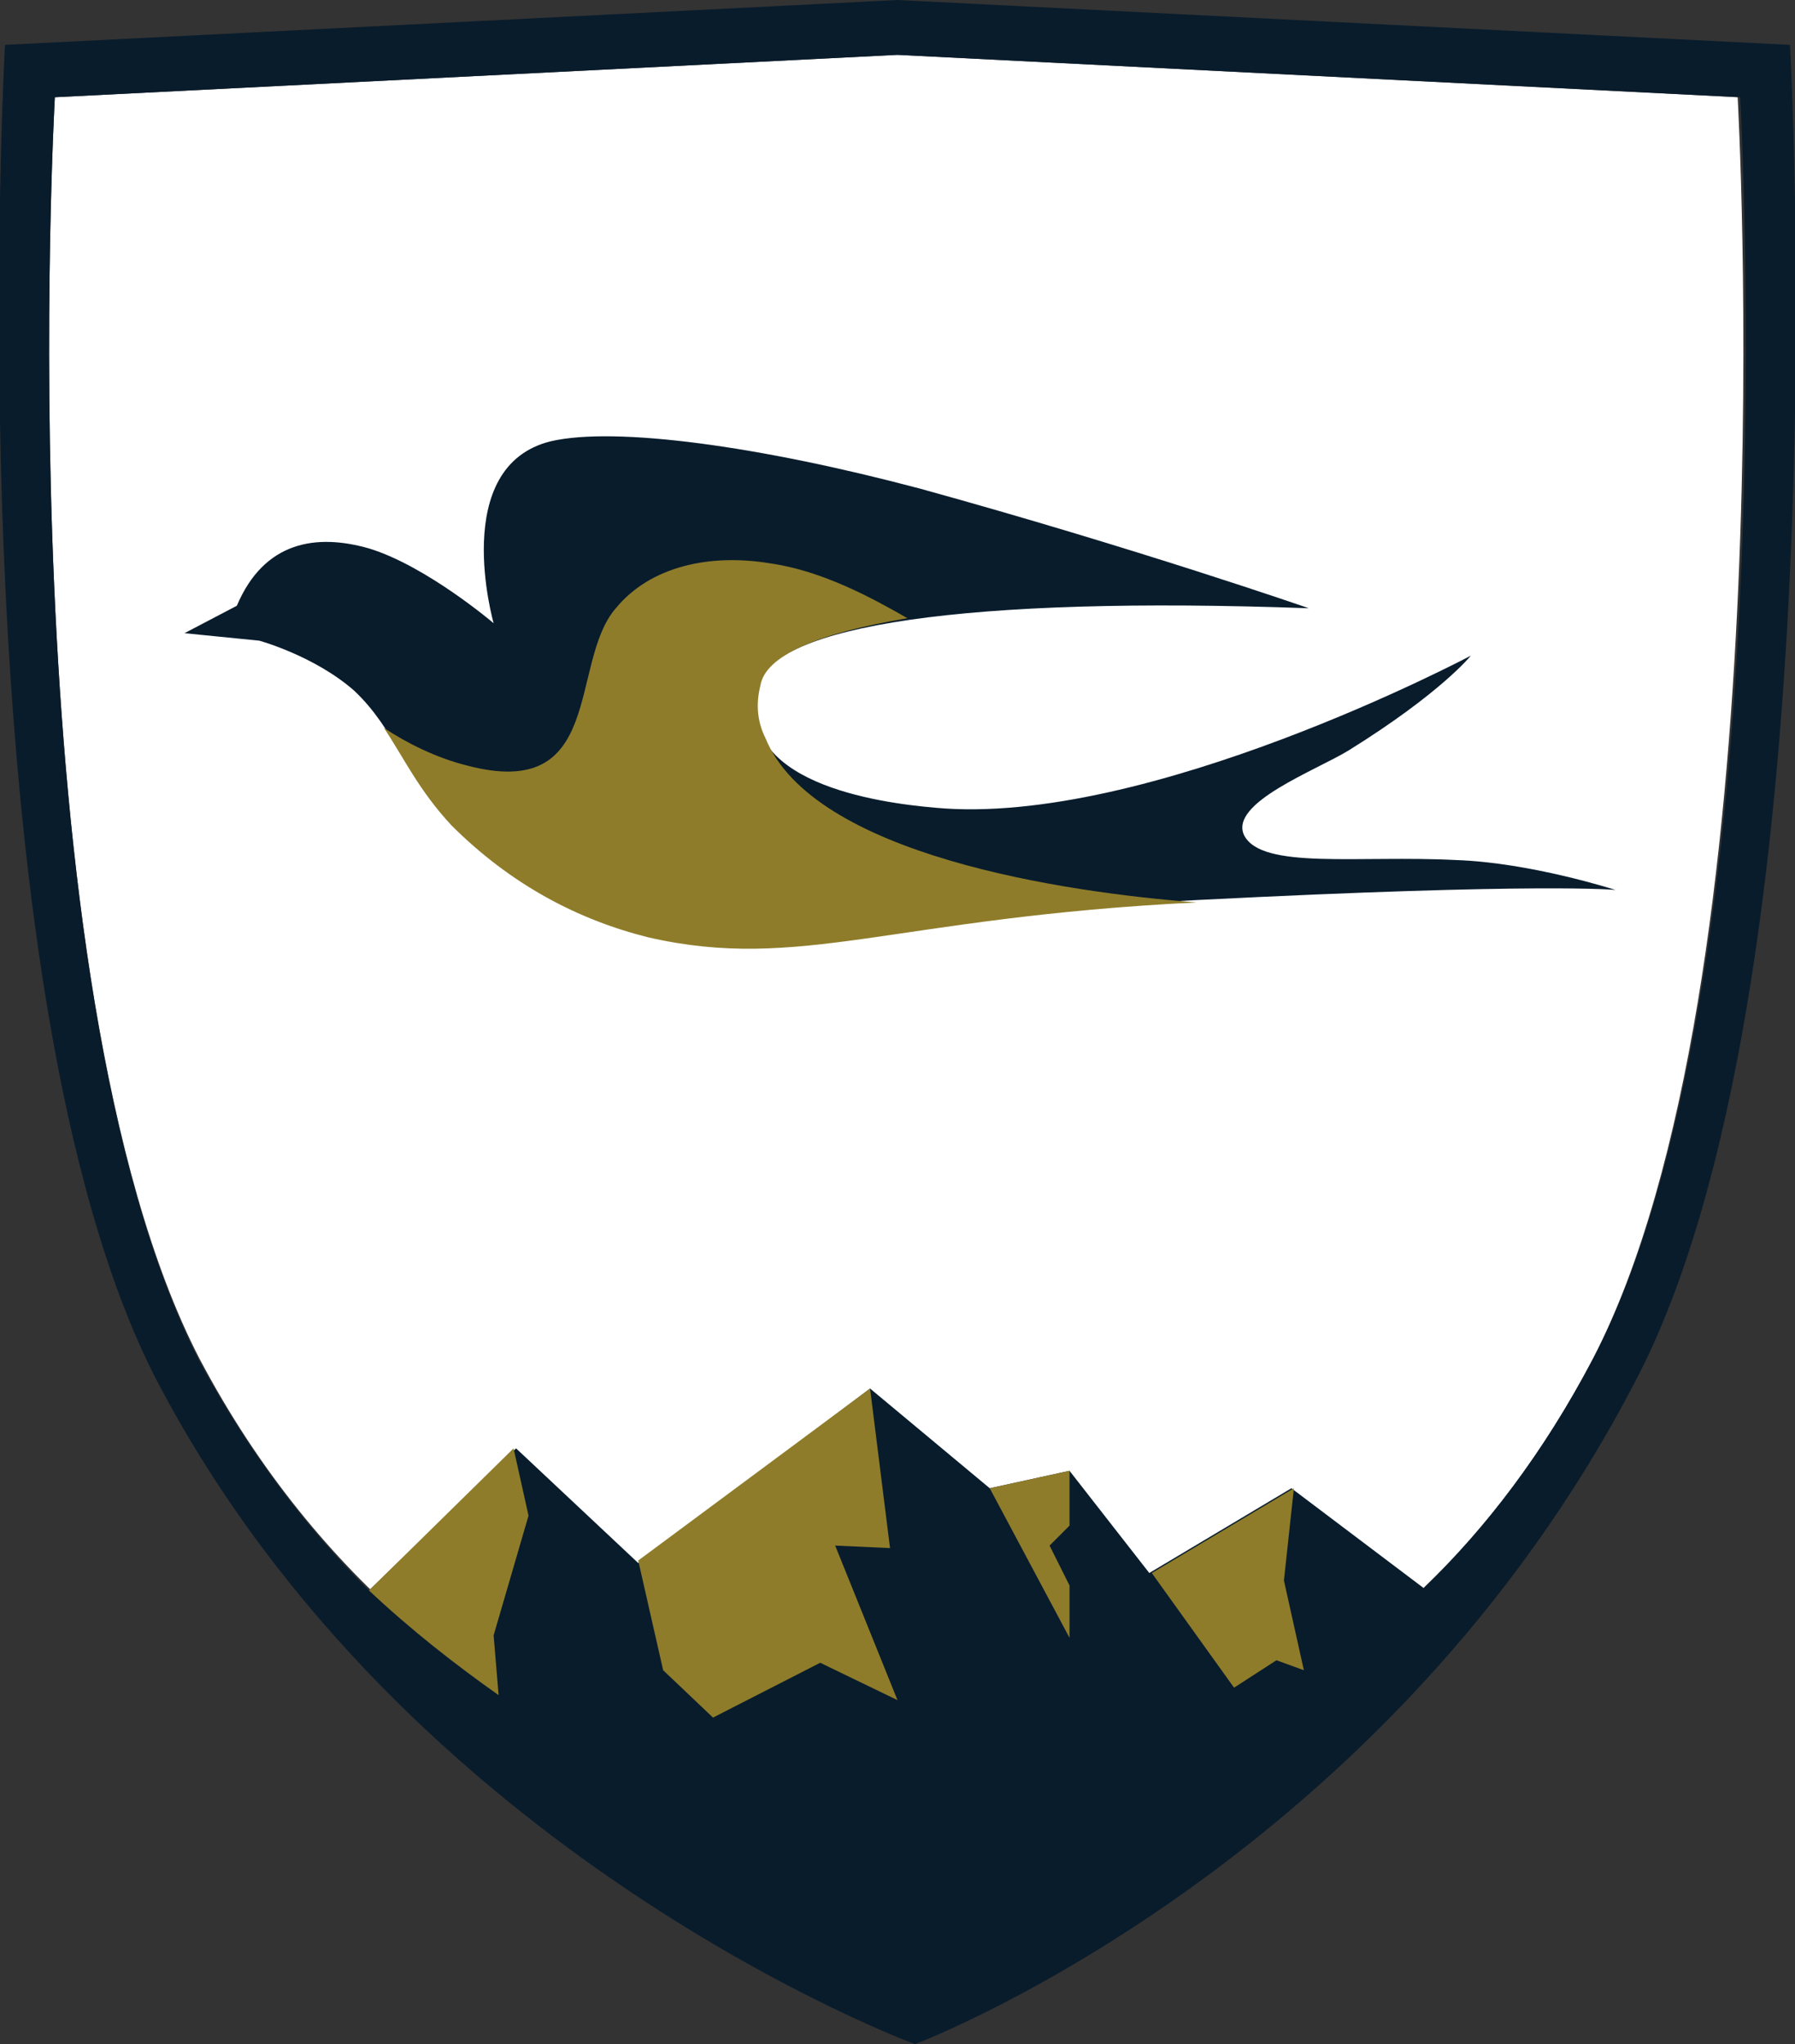
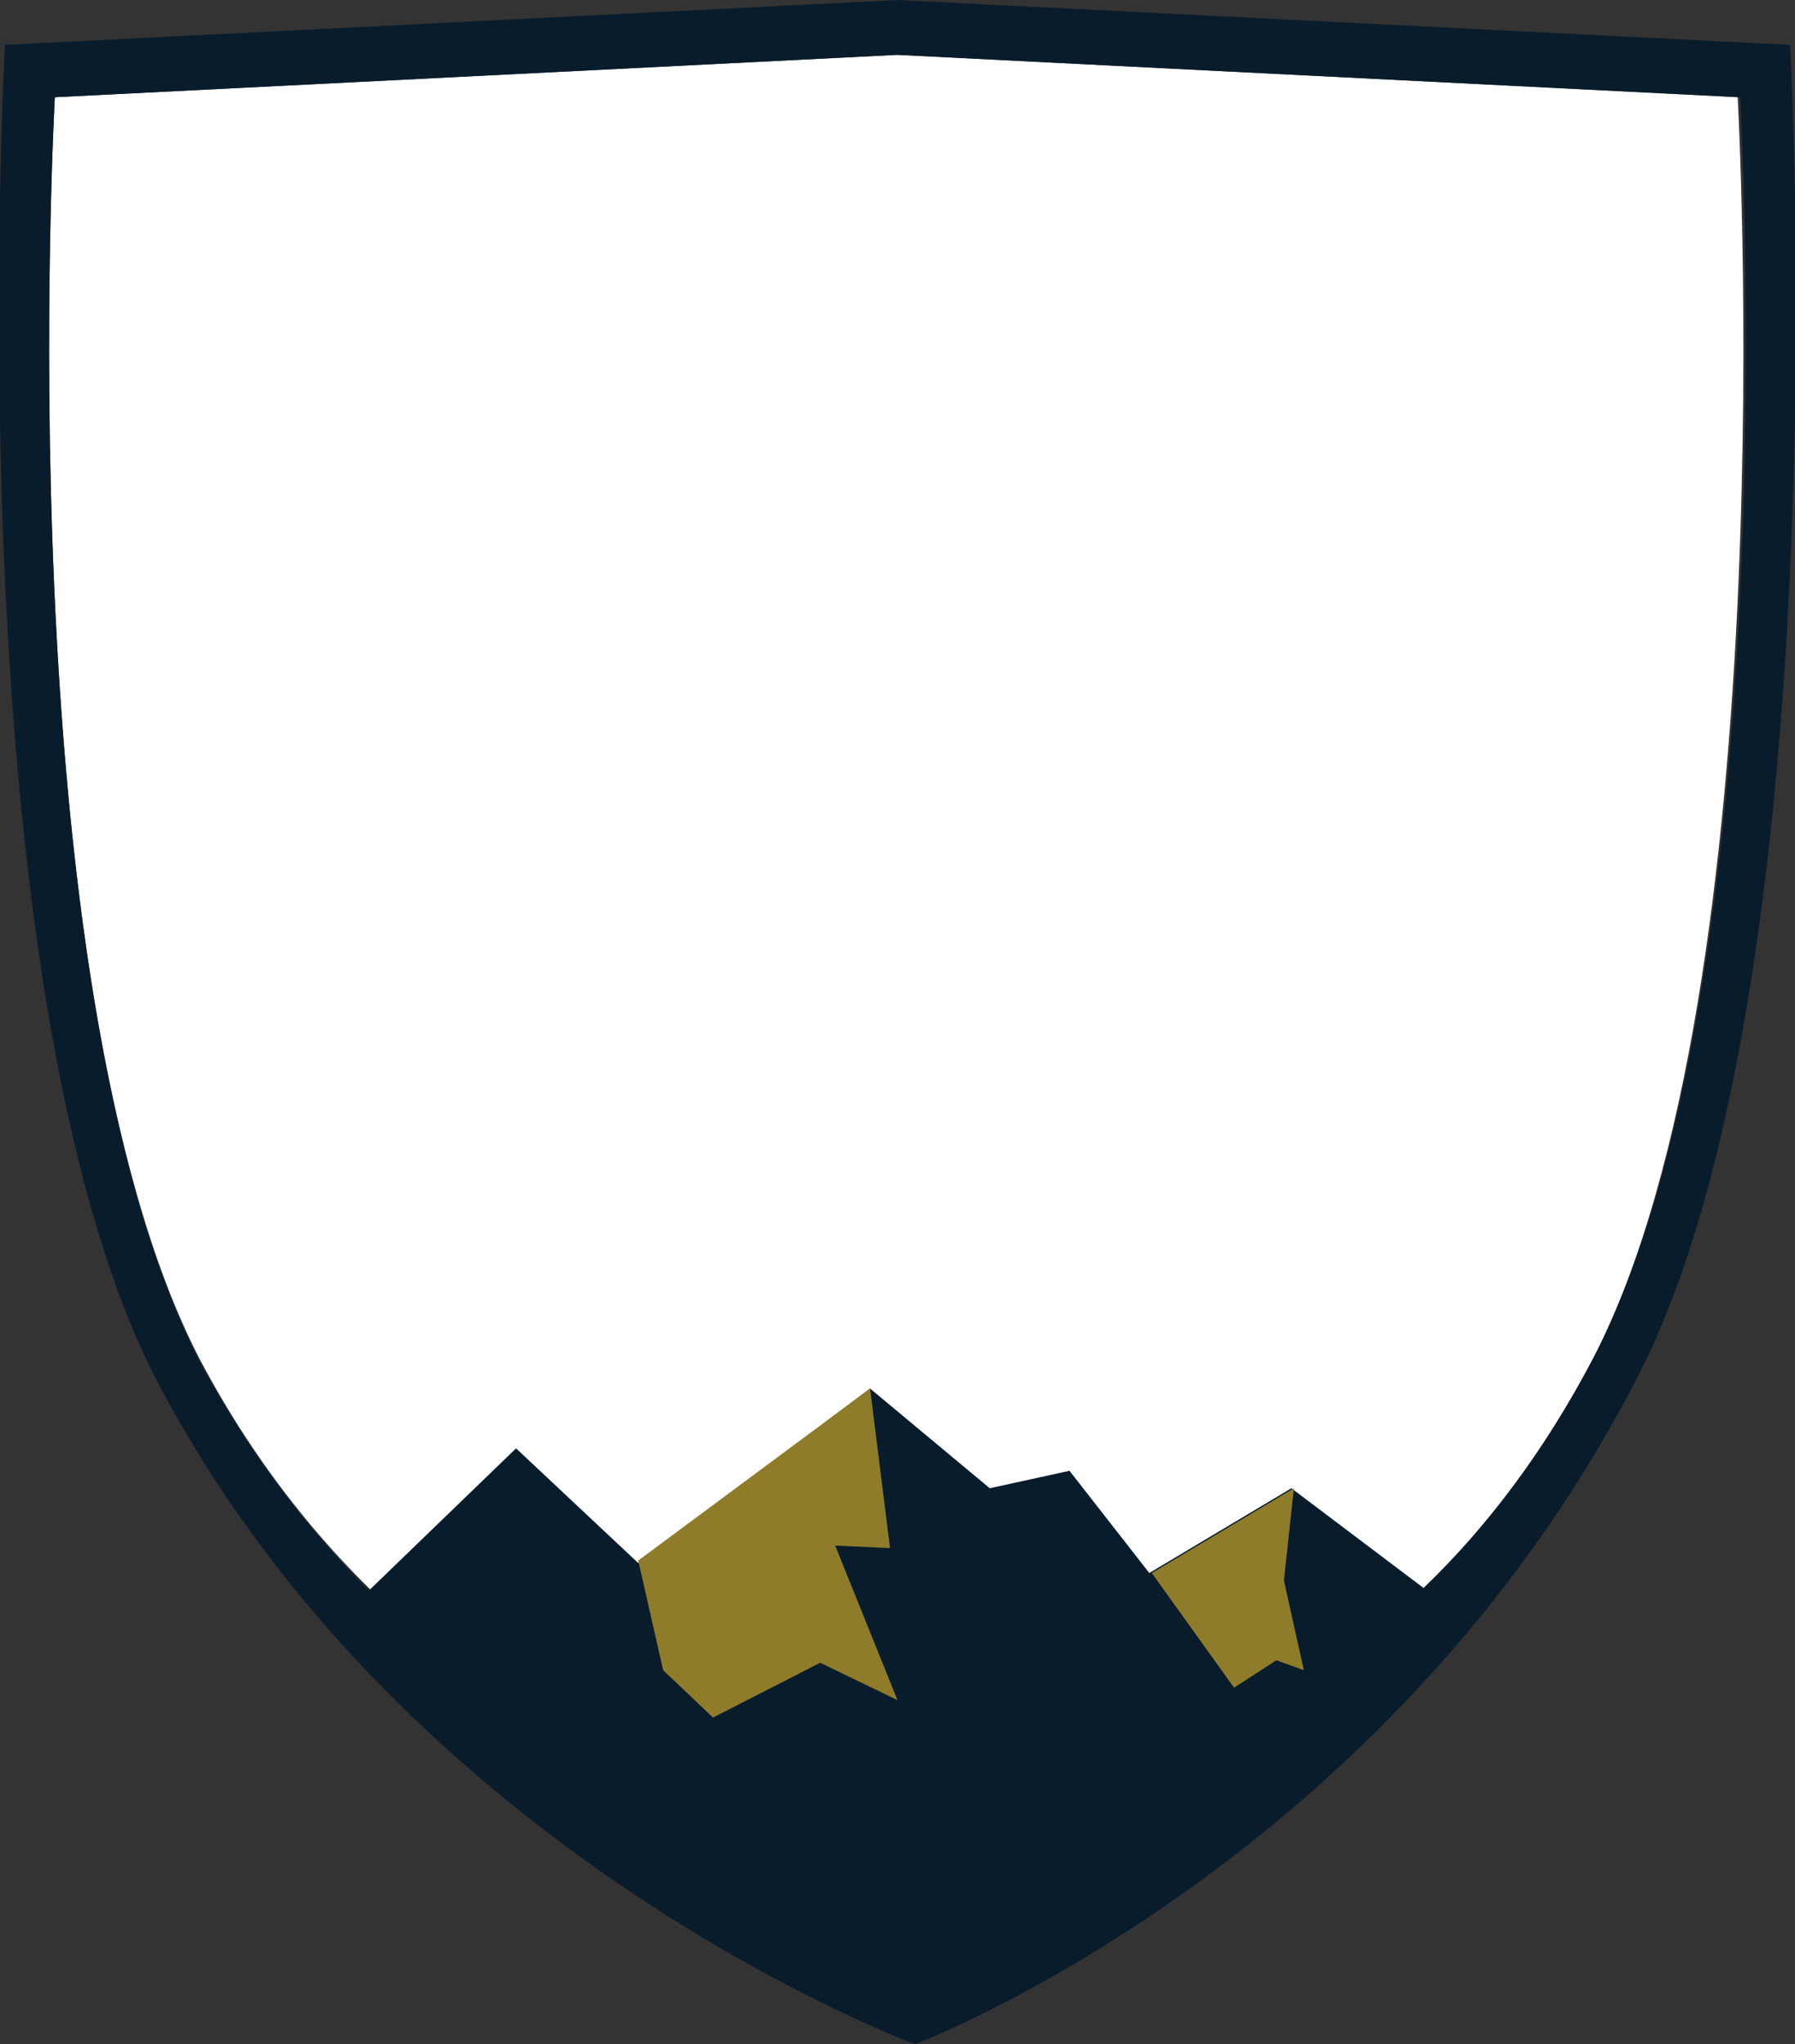
<svg xmlns="http://www.w3.org/2000/svg" xmlns:xlink="http://www.w3.org/1999/xlink" version="1.1" id="Ebene_1" x="0px" y="0px" viewBox="0 0 72 82" style="enable-background:new 0 0 72 82;" xml:space="preserve">
  <rect x="0" y="0" width="72" height="82" fill="#333333" stroke="none" />
  <style type="text/css">
	.st0{clip-path:url(#SVGID_2_);fill:#FFFFFF;}
	.st1{clip-path:url(#SVGID_2_);fill:#091C2C;}
	.st2{fill:#8E7C2A;}
	.st3{clip-path:url(#SVGID_4_);fill:#8E7C2A;}
	.st4{clip-path:url(#SVGID_4_);fill:#091C2C;}
</style>
  <g>
    <defs>
      <rect id="SVGID_1_" width="72" height="82" />
    </defs>
    <clipPath id="SVGID_2_">
      <use xlink:href="#SVGID_1_" style="overflow:visible;" />
    </clipPath>
    <path class="st0" d="M36,73.9c0,0,18.4-1.2,27.9-19.4c7.8-15.1,5.8-50.6,5.8-50.6L36,2.2L2.2,3.9c0,0-2,35.5,5.8,50.6   C17.6,72.7,36,73.9,36,73.9" />
    <path class="st1" d="M63.9,54.5c-2,3.8-4.3,6.8-6.8,9.2l-5.3-4l-5.7,3.4L42.9,59l-3.2,0.7l-4.8-4l-9.3,7l-4.9-4.6l-5.9,5.7   c-2.5-2.5-4.8-5.5-6.8-9.2C0.2,39.4,2.2,3.9,2.2,3.9L36,2.2l33.8,1.7C69.8,3.9,71.8,39.4,63.9,54.5 M71.8,1.8L36,0L0.2,1.8   c0,0-2.1,37.8,6.1,53.6C16.3,74.5,36.7,82,36.7,82c0.8-0.3,19-7.5,28.9-26.6C73.9,39.6,71.8,1.8,71.8,1.8" />
  </g>
  <polygon class="st2" points="32.9,66.7 28.6,68.9 26.6,67 25.6,62.6 34.9,55.7 35.7,62.1 33.5,62 36,68.2 " />
-   <polygon class="st2" points="42.9,63.6 42.9,65.7 39.7,59.7 42.9,59 42.9,61.2 42.1,62 " />
  <polygon class="st2" points="51.2,66.6 49.5,67.7 46.2,63.1 51.9,59.7 51.5,63.4 52.3,67 " />
  <g>
    <defs>
-       <rect id="SVGID_3_" width="72" height="82" />
-     </defs>
+       </defs>
    <clipPath id="SVGID_4_">
      <use xlink:href="#SVGID_3_" style="overflow:visible;" />
    </clipPath>
    <path class="st3" d="M20,68l-0.2-2.4l1.4-4.8l-0.6-2.7l-5.8,5.7C16.5,65.4,18.3,66.8,20,68" />
-     <path class="st4" d="M7.4,25.4l3,0.3c0,0,2.2,0.6,3.8,2c1.7,1.6,2,3.4,3.9,5.3c2.4,2.4,5.1,3.8,7.9,4.5c6.1,1.4,9.8-0.8,22.1-1.4   c13.8-0.7,16.7-0.4,16.7-0.4s-3.4-1.1-6.4-1.2c-3.9-0.2-7.8,0.4-8.5-1c-0.6-1.3,2.9-2.6,4.2-3.4c3.7-2.3,4.9-3.8,4.9-3.8   S46,33.2,37.5,32.4c-2.3-0.2-8.1-1-7.1-4.9c0.6-2.4,8.3-3.6,22.1-3.1c0,0-6.9-2.4-15.6-4.8c-6.4-1.7-12.2-2.5-14.8-1.9   c-4.1,1-2.3,7.3-2.3,7.3s-2.7-2.3-5-3c-2.1-0.6-4.2-0.3-5.3,2.3L7.4,25.4z" />
+     <path class="st4" d="M7.4,25.4l3,0.3c0,0,2.2,0.6,3.8,2c1.7,1.6,2,3.4,3.9,5.3c2.4,2.4,5.1,3.8,7.9,4.5c6.1,1.4,9.8-0.8,22.1-1.4   c13.8-0.7,16.7-0.4,16.7-0.4s-3.4-1.1-6.4-1.2c-3.9-0.2-7.8,0.4-8.5-1c-0.6-1.3,2.9-2.6,4.2-3.4c3.7-2.3,4.9-3.8,4.9-3.8   c-2.3-0.2-8.1-1-7.1-4.9c0.6-2.4,8.3-3.6,22.1-3.1c0,0-6.9-2.4-15.6-4.8c-6.4-1.7-12.2-2.5-14.8-1.9   c-4.1,1-2.3,7.3-2.3,7.3s-2.7-2.3-5-3c-2.1-0.6-4.2-0.3-5.3,2.3L7.4,25.4z" />
    <path class="st3" d="M36.4,24.8c-1.4-0.8-3.4-1.9-5.5-2.2c-2.4-0.4-4.8,0.1-6.2,1.8c-1.9,2.2-0.4,7.8-6,6.3   c-1.2-0.3-2.4-0.9-3.3-1.5c0.8,1.2,1.4,2.5,2.7,3.9c2.4,2.4,5.1,3.8,7.9,4.5c6.1,1.4,9.8-0.8,22-1.4c-5.3-0.4-15.4-1.9-17.3-6.6   c-0.3-0.6-0.4-1.3-0.2-2.1C30.7,26.3,32.8,25.4,36.4,24.8" />
  </g>
</svg>